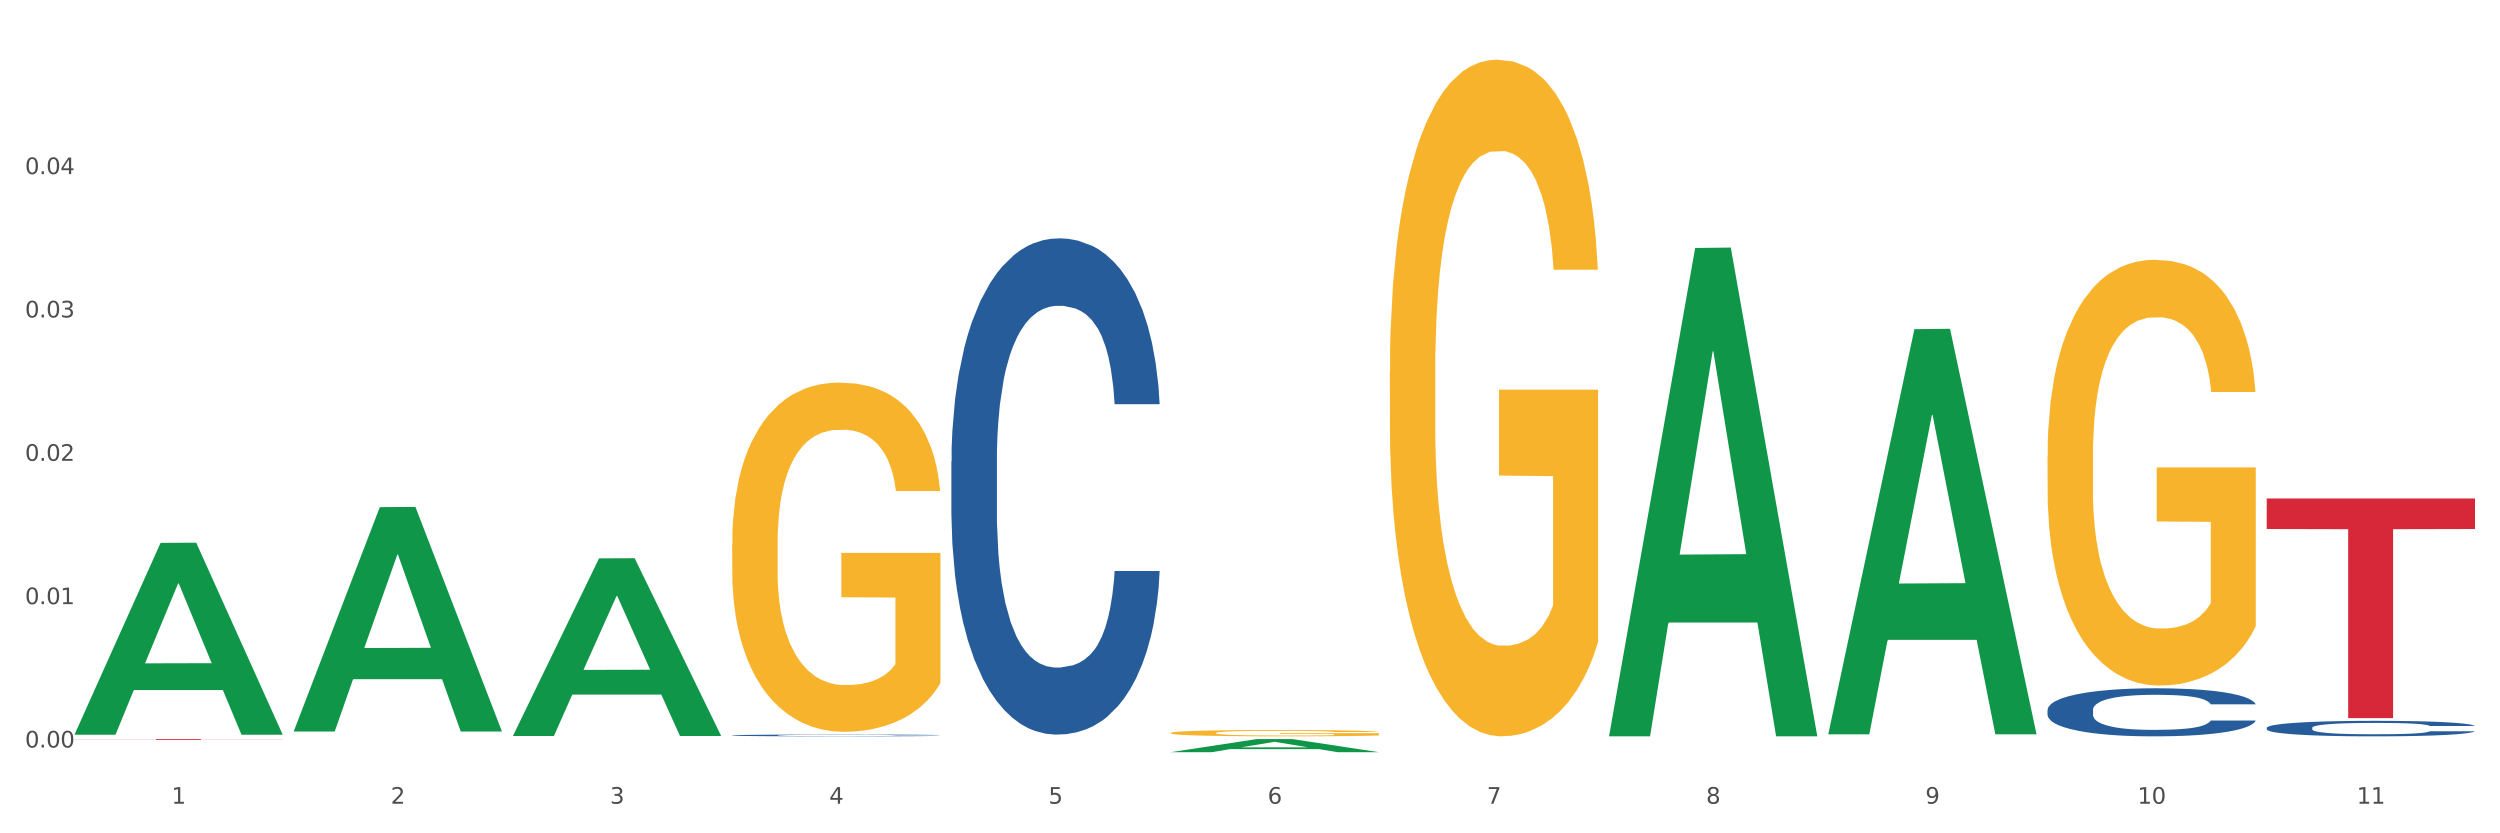
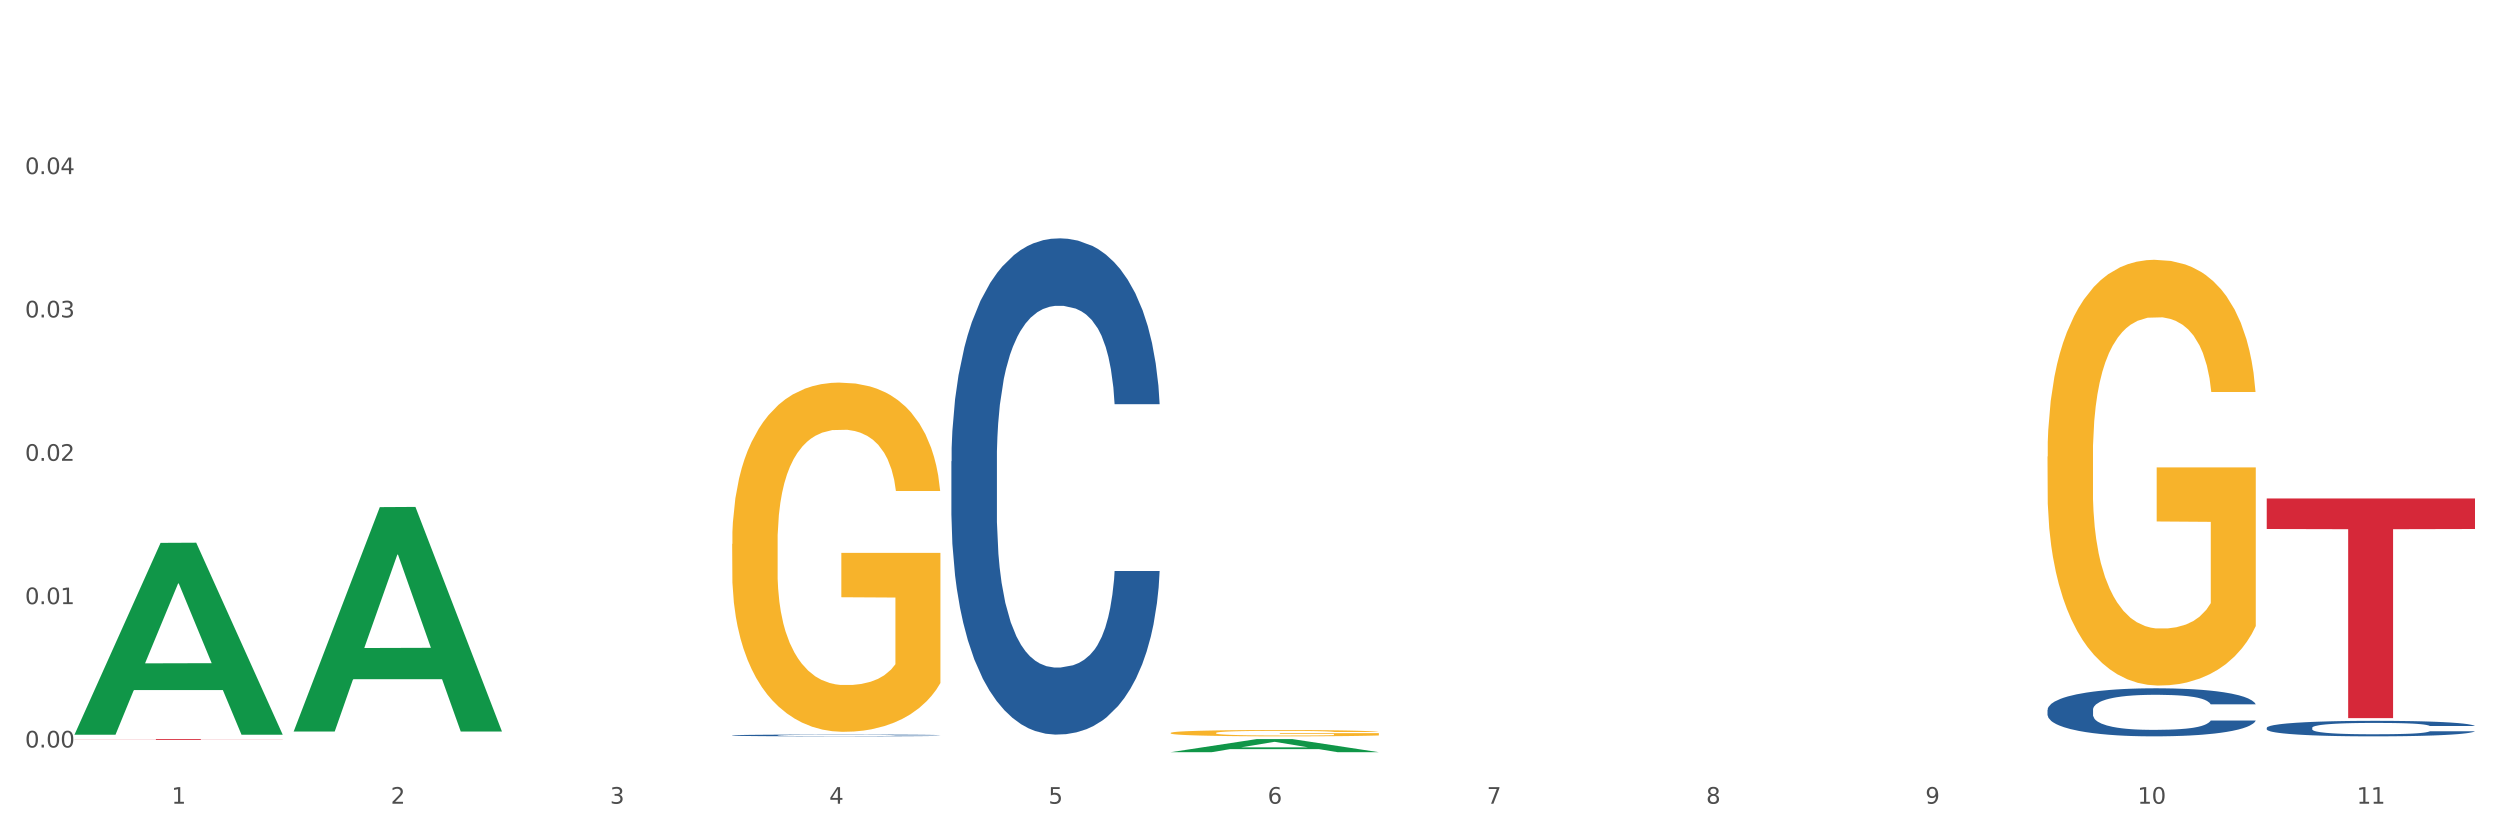
<svg xmlns="http://www.w3.org/2000/svg" xmlns:xlink="http://www.w3.org/1999/xlink" width="1080pt" height="360pt" viewBox="0 0 1080 360" version="1.1">
  <rect x="0" y="0" width="1080" height="360" fill="#333333" stroke="none" />
  <defs>
    <style type="text/css">*{stroke-linejoin: round; stroke-linecap: butt}</style>
  </defs>
  <g id="figure_1">
    <g id="patch_1">
      <path d="M 0 360  L 1080 360  L 1080 0  L 0 0  z " style="fill: #ffffff; stroke: #ffffff; stroke-linejoin: miter" />
    </g>
    <g id="axes_1">
      <g id="matplotlib.axis_1">
        <g id="xtick_1">
          <g id="text_1">
            <g style="fill: #4d4d4d" transform="translate(74.106 347.204) scale(0.096 -0.096)">
              <defs>
                <path id="DejaVuSans-31" d="M 794 531  L 1825 531  L 1825 4091  L 703 3866  L 703 4441  L 1819 4666  L 2450 4666  L 2450 531  L 3481 531  L 3481 0  L 794 0  L 794 531  z " transform="scale(0.016)" />
              </defs>
              <use xlink:href="#DejaVuSans-31" />
            </g>
          </g>
        </g>
        <g id="xtick_2">
          <g id="text_2">
            <g style="fill: #4d4d4d" transform="translate(168.812 347.204) scale(0.096 -0.096)">
              <defs>
                <path id="DejaVuSans-32" d="M 1228 531  L 3431 531  L 3431 0  L 469 0  L 469 531  Q 828 903 1448 1529  Q 2069 2156 2228 2338  Q 2531 2678 2651 2914  Q 2772 3150 2772 3378  Q 2772 3750 2511 3984  Q 2250 4219 1831 4219  Q 1534 4219 1204 4116  Q 875 4013 500 3803  L 500 4441  Q 881 4594 1212 4672  Q 1544 4750 1819 4750  Q 2544 4750 2975 4387  Q 3406 4025 3406 3419  Q 3406 3131 3298 2873  Q 3191 2616 2906 2266  Q 2828 2175 2409 1742  Q 1991 1309 1228 531  z " transform="scale(0.016)" />
              </defs>
              <use xlink:href="#DejaVuSans-32" />
            </g>
          </g>
        </g>
        <g id="xtick_3">
          <g id="text_3">
            <g style="fill: #4d4d4d" transform="translate(263.517 347.204) scale(0.096 -0.096)">
              <defs>
                <path id="DejaVuSans-33" d="M 2597 2516  Q 3050 2419 3304 2112  Q 3559 1806 3559 1356  Q 3559 666 3084 287  Q 2609 -91 1734 -91  Q 1441 -91 1130 -33  Q 819 25 488 141  L 488 750  Q 750 597 1062 519  Q 1375 441 1716 441  Q 2309 441 2620 675  Q 2931 909 2931 1356  Q 2931 1769 2642 2001  Q 2353 2234 1838 2234  L 1294 2234  L 1294 2753  L 1863 2753  Q 2328 2753 2575 2939  Q 2822 3125 2822 3475  Q 2822 3834 2567 4026  Q 2313 4219 1838 4219  Q 1578 4219 1281 4162  Q 984 4106 628 3988  L 628 4550  Q 988 4650 1302 4700  Q 1616 4750 1894 4750  Q 2613 4750 3031 4423  Q 3450 4097 3450 3541  Q 3450 3153 3228 2886  Q 3006 2619 2597 2516  z " transform="scale(0.016)" />
              </defs>
              <use xlink:href="#DejaVuSans-33" />
            </g>
          </g>
        </g>
        <g id="xtick_4">
          <g id="text_4">
            <g style="fill: #4d4d4d" transform="translate(358.223 347.204) scale(0.096 -0.096)">
              <defs>
                <path id="DejaVuSans-34" d="M 2419 4116  L 825 1625  L 2419 1625  L 2419 4116  z M 2253 4666  L 3047 4666  L 3047 1625  L 3713 1625  L 3713 1100  L 3047 1100  L 3047 0  L 2419 0  L 2419 1100  L 313 1100  L 313 1709  L 2253 4666  z " transform="scale(0.016)" />
              </defs>
              <use xlink:href="#DejaVuSans-34" />
            </g>
          </g>
        </g>
        <g id="xtick_5">
          <g id="text_5">
            <g style="fill: #4d4d4d" transform="translate(452.928 347.204) scale(0.096 -0.096)">
              <defs>
                <path id="DejaVuSans-35" d="M 691 4666  L 3169 4666  L 3169 4134  L 1269 4134  L 1269 2991  Q 1406 3038 1543 3061  Q 1681 3084 1819 3084  Q 2600 3084 3056 2656  Q 3513 2228 3513 1497  Q 3513 744 3044 326  Q 2575 -91 1722 -91  Q 1428 -91 1123 -41  Q 819 9 494 109  L 494 744  Q 775 591 1075 516  Q 1375 441 1709 441  Q 2250 441 2565 725  Q 2881 1009 2881 1497  Q 2881 1984 2565 2268  Q 2250 2553 1709 2553  Q 1456 2553 1204 2497  Q 953 2441 691 2322  L 691 4666  z " transform="scale(0.016)" />
              </defs>
              <use xlink:href="#DejaVuSans-35" />
            </g>
          </g>
        </g>
        <g id="xtick_6">
          <g id="text_6">
            <g style="fill: #4d4d4d" transform="translate(547.634 347.204) scale(0.096 -0.096)">
              <defs>
                <path id="DejaVuSans-36" d="M 2113 2584  Q 1688 2584 1439 2293  Q 1191 2003 1191 1497  Q 1191 994 1439 701  Q 1688 409 2113 409  Q 2538 409 2786 701  Q 3034 994 3034 1497  Q 3034 2003 2786 2293  Q 2538 2584 2113 2584  z M 3366 4563  L 3366 3988  Q 3128 4100 2886 4159  Q 2644 4219 2406 4219  Q 1781 4219 1451 3797  Q 1122 3375 1075 2522  Q 1259 2794 1537 2939  Q 1816 3084 2150 3084  Q 2853 3084 3261 2657  Q 3669 2231 3669 1497  Q 3669 778 3244 343  Q 2819 -91 2113 -91  Q 1303 -91 875 529  Q 447 1150 447 2328  Q 447 3434 972 4092  Q 1497 4750 2381 4750  Q 2619 4750 2861 4703  Q 3103 4656 3366 4563  z " transform="scale(0.016)" />
              </defs>
              <use xlink:href="#DejaVuSans-36" />
            </g>
          </g>
        </g>
        <g id="xtick_7">
          <g id="text_7">
            <g style="fill: #4d4d4d" transform="translate(642.339 347.204) scale(0.096 -0.096)">
              <defs>
                <path id="DejaVuSans-37" d="M 525 4666  L 3525 4666  L 3525 4397  L 1831 0  L 1172 0  L 2766 4134  L 525 4134  L 525 4666  z " transform="scale(0.016)" />
              </defs>
              <use xlink:href="#DejaVuSans-37" />
            </g>
          </g>
        </g>
        <g id="xtick_8">
          <g id="text_8">
            <g style="fill: #4d4d4d" transform="translate(737.044 347.204) scale(0.096 -0.096)">
              <defs>
                <path id="DejaVuSans-38" d="M 2034 2216  Q 1584 2216 1326 1975  Q 1069 1734 1069 1313  Q 1069 891 1326 650  Q 1584 409 2034 409  Q 2484 409 2743 651  Q 3003 894 3003 1313  Q 3003 1734 2745 1975  Q 2488 2216 2034 2216  z M 1403 2484  Q 997 2584 770 2862  Q 544 3141 544 3541  Q 544 4100 942 4425  Q 1341 4750 2034 4750  Q 2731 4750 3128 4425  Q 3525 4100 3525 3541  Q 3525 3141 3298 2862  Q 3072 2584 2669 2484  Q 3125 2378 3379 2068  Q 3634 1759 3634 1313  Q 3634 634 3220 271  Q 2806 -91 2034 -91  Q 1263 -91 848 271  Q 434 634 434 1313  Q 434 1759 690 2068  Q 947 2378 1403 2484  z M 1172 3481  Q 1172 3119 1398 2916  Q 1625 2713 2034 2713  Q 2441 2713 2670 2916  Q 2900 3119 2900 3481  Q 2900 3844 2670 4047  Q 2441 4250 2034 4250  Q 1625 4250 1398 4047  Q 1172 3844 1172 3481  z " transform="scale(0.016)" />
              </defs>
              <use xlink:href="#DejaVuSans-38" />
            </g>
          </g>
        </g>
        <g id="xtick_9">
          <g id="text_9">
            <g style="fill: #4d4d4d" transform="translate(831.75 347.204) scale(0.096 -0.096)">
              <defs>
                <path id="DejaVuSans-39" d="M 703 97  L 703 672  Q 941 559 1184 500  Q 1428 441 1663 441  Q 2288 441 2617 861  Q 2947 1281 2994 2138  Q 2813 1869 2534 1725  Q 2256 1581 1919 1581  Q 1219 1581 811 2004  Q 403 2428 403 3163  Q 403 3881 828 4315  Q 1253 4750 1959 4750  Q 2769 4750 3195 4129  Q 3622 3509 3622 2328  Q 3622 1225 3098 567  Q 2575 -91 1691 -91  Q 1453 -91 1209 -44  Q 966 3 703 97  z M 1959 2075  Q 2384 2075 2632 2365  Q 2881 2656 2881 3163  Q 2881 3666 2632 3958  Q 2384 4250 1959 4250  Q 1534 4250 1286 3958  Q 1038 3666 1038 3163  Q 1038 2656 1286 2365  Q 1534 2075 1959 2075  z " transform="scale(0.016)" />
              </defs>
              <use xlink:href="#DejaVuSans-39" />
            </g>
          </g>
        </g>
        <g id="xtick_10">
          <g id="text_10">
            <g style="fill: #4d4d4d" transform="translate(923.401 347.204) scale(0.096 -0.096)">
              <defs>
                <path id="DejaVuSans-30" d="M 2034 4250  Q 1547 4250 1301 3770  Q 1056 3291 1056 2328  Q 1056 1369 1301 889  Q 1547 409 2034 409  Q 2525 409 2770 889  Q 3016 1369 3016 2328  Q 3016 3291 2770 3770  Q 2525 4250 2034 4250  z M 2034 4750  Q 2819 4750 3233 4129  Q 3647 3509 3647 2328  Q 3647 1150 3233 529  Q 2819 -91 2034 -91  Q 1250 -91 836 529  Q 422 1150 422 2328  Q 422 3509 836 4129  Q 1250 4750 2034 4750  z " transform="scale(0.016)" />
              </defs>
              <use xlink:href="#DejaVuSans-31" />
              <use xlink:href="#DejaVuSans-30" transform="translate(63.623 0)" />
            </g>
          </g>
        </g>
        <g id="xtick_11">
          <g id="text_11">
            <g style="fill: #4d4d4d" transform="translate(1018.107 347.204) scale(0.096 -0.096)">
              <use xlink:href="#DejaVuSans-31" />
              <use xlink:href="#DejaVuSans-31" transform="translate(63.623 0)" />
            </g>
          </g>
        </g>
        <g id="xtick_12" />
        <g id="xtick_13" />
        <g id="xtick_14" />
        <g id="xtick_15" />
        <g id="xtick_16" />
        <g id="xtick_17" />
        <g id="xtick_18" />
        <g id="xtick_19" />
        <g id="xtick_20" />
        <g id="xtick_21" />
      </g>
      <g id="matplotlib.axis_2">
        <g id="ytick_1">
          <g id="text_12">
            <g style="fill: #4d4d4d" transform="translate(10.8 322.926) scale(0.096 -0.096)">
              <defs>
                <path id="DejaVuSans-2e" d="M 684 794  L 1344 794  L 1344 0  L 684 0  L 684 794  z " transform="scale(0.016)" />
              </defs>
              <use xlink:href="#DejaVuSans-30" />
              <use xlink:href="#DejaVuSans-2e" transform="translate(63.623 0)" />
              <use xlink:href="#DejaVuSans-30" transform="translate(95.41 0)" />
              <use xlink:href="#DejaVuSans-30" transform="translate(159.033 0)" />
            </g>
          </g>
        </g>
        <g id="ytick_2">
          <g id="text_13">
            <g style="fill: #4d4d4d" transform="translate(10.8 260.997) scale(0.096 -0.096)">
              <use xlink:href="#DejaVuSans-30" />
              <use xlink:href="#DejaVuSans-2e" transform="translate(63.623 0)" />
              <use xlink:href="#DejaVuSans-30" transform="translate(95.41 0)" />
              <use xlink:href="#DejaVuSans-31" transform="translate(159.033 0)" />
            </g>
          </g>
        </g>
        <g id="ytick_3">
          <g id="text_14">
            <g style="fill: #4d4d4d" transform="translate(10.8 199.069) scale(0.096 -0.096)">
              <use xlink:href="#DejaVuSans-30" />
              <use xlink:href="#DejaVuSans-2e" transform="translate(63.623 0)" />
              <use xlink:href="#DejaVuSans-30" transform="translate(95.41 0)" />
              <use xlink:href="#DejaVuSans-32" transform="translate(159.033 0)" />
            </g>
          </g>
        </g>
        <g id="ytick_4">
          <g id="text_15">
            <g style="fill: #4d4d4d" transform="translate(10.8 137.14) scale(0.096 -0.096)">
              <use xlink:href="#DejaVuSans-30" />
              <use xlink:href="#DejaVuSans-2e" transform="translate(63.623 0)" />
              <use xlink:href="#DejaVuSans-30" transform="translate(95.41 0)" />
              <use xlink:href="#DejaVuSans-33" transform="translate(159.033 0)" />
            </g>
          </g>
        </g>
        <g id="ytick_5">
          <g id="text_16">
            <g style="fill: #4d4d4d" transform="translate(10.8 75.212) scale(0.096 -0.096)">
              <use xlink:href="#DejaVuSans-30" />
              <use xlink:href="#DejaVuSans-2e" transform="translate(63.623 0)" />
              <use xlink:href="#DejaVuSans-30" transform="translate(95.41 0)" />
              <use xlink:href="#DejaVuSans-34" transform="translate(159.033 0)" />
            </g>
          </g>
        </g>
        <g id="ytick_6" />
        <g id="ytick_7" />
        <g id="ytick_8" />
        <g id="ytick_9" />
        <g id="ytick_10" />
      </g>
      <g id="PolyCollection_1">
        <path d="M 32.175 317.263  L 32.268 317.185  L 69.369 234.52  L 84.766 234.442  L 122.145 317.419  L 104.337 317.419  L 96.267 298.097  L 57.96 298.097  L 57.682 298.408  L 49.891 317.419  L 32.175 317.419  L 32.175 317.263  L 62.783 286.566  L 91.444 286.488  L 77.253 252.129  L 77.067 251.973  L 76.882 252.206  L 62.691 286.488  L 62.783 286.566  L 32.175 317.263  z " clip-path="url(#p642469401f)" style="fill: #109648" />
        <path d="M 979.23 215.343  L 1069.2 215.343  L 1069.2 228.528  L 1033.809 228.617  L 1033.809 310.222  L 1014.408 310.222  L 1014.408 228.617  L 979.23 228.528  L 979.23 215.432  L 979.23 215.343  z " clip-path="url(#p642469401f)" style="fill: #d62839" />
        <path d="M 32.175 319.278  L 122.145 319.278  L 122.145 319.331  L 86.754 319.332  L 86.754 319.661  L 67.353 319.661  L 67.353 319.332  L 32.175 319.331  L 32.175 319.279  L 32.175 319.278  z " clip-path="url(#p642469401f)" style="fill: #d62839" />
        <path d="M 884.524 197.222  L 884.631 197.054  L 884.631 191.007  L 884.843 185.799  L 885.905 173.201  L 887.499 162.785  L 888.667 157.242  L 889.835 152.706  L 891.216 148.171  L 892.916 143.467  L 895.996 136.58  L 897.908 133.052  L 900.245 129.356  L 904.494 123.981  L 907.575 120.957  L 910.761 118.437  L 915.966 115.413  L 919.365 114.069  L 922.977 113.062  L 927.332 112.39  L 930.625 112.222  L 937.848 112.726  L 944.009 114.237  L 946.983 115.413  L 950.807 117.429  L 952.825 118.773  L 956.118 121.461  L 959.517 124.989  L 961.854 128.012  L 965.359 133.724  L 968.015 139.435  L 970.458 146.491  L 971.733 151.362  L 972.689 155.898  L 973.539 161.106  L 974.388 169.337  L 955.268 169.337  L 954.525 163.457  L 953.356 157.914  L 951.657 152.538  L 950.17 149.179  L 947.62 144.979  L 945.283 142.291  L 942.84 140.275  L 939.866 138.595  L 937.529 137.755  L 934.236 137.084  L 927.757 137.252  L 923.402 138.595  L 920.427 140.275  L 918.515 141.787  L 916.816 143.467  L 914.904 145.819  L 912.673 149.347  L 911.08 152.538  L 909.487 156.57  L 908.212 160.602  L 907.043 165.305  L 906.087 170.345  L 905.344 175.552  L 904.707 181.936  L 904.175 192.519  L 904.175 215.533  L 904.388 220.74  L 904.919 227.628  L 905.556 232.835  L 906.619 239.051  L 907.575 243.251  L 909.38 249.298  L 911.399 254.338  L 912.992 257.529  L 914.585 260.217  L 917.347 263.913  L 920.427 266.937  L 923.083 268.784  L 926.695 270.464  L 929.138 271.136  L 931.262 271.472  L 936.467 271.472  L 940.185 270.968  L 944.327 269.792  L 947.514 268.28  L 950.17 266.433  L 953.144 263.409  L 955.056 260.553  L 955.056 225.444  L 931.687 225.276  L 931.687 201.926  L 974.495 201.926  L 974.495 270.464  L 972.689 273.992  L 970.671 277.184  L 968.546 280.039  L 965.359 283.567  L 961.535 286.927  L 958.136 289.279  L 954.525 291.295  L 950.276 293.142  L 944.752 294.822  L 941.353 295.494  L 937.104 295.998  L 932.112 296.166  L 927.757 295.83  L 923.508 294.99  L 919.047 293.478  L 914.691 291.295  L 911.399 289.111  L 908.106 286.423  L 904.6 282.895  L 901.839 279.536  L 899.714 276.512  L 897.377 272.648  L 894.828 267.609  L 892.916 263.073  L 891.216 258.369  L 889.411 252.322  L 888.136 247.114  L 886.861 240.563  L 886.118 235.691  L 885.268 228.132  L 884.631 217.549  L 884.524 197.222  z " clip-path="url(#p642469401f)" style="fill: #f7b32b" />
-         <path d="M 600.408 160.852  L 600.514 160.585  L 600.514 150.974  L 600.727 142.697  L 601.789 122.674  L 603.382 106.121  L 604.551 97.311  L 605.719 90.102  L 607.1 82.894  L 608.799 75.418  L 611.88 64.472  L 613.792 58.865  L 616.129 52.992  L 620.378 44.448  L 623.458 39.643  L 626.645 35.638  L 631.85 30.832  L 635.249 28.696  L 638.86 27.094  L 643.215 26.026  L 646.508 25.759  L 653.731 26.56  L 659.892 28.963  L 662.867 30.832  L 666.691 34.036  L 668.709 36.172  L 672.002 40.443  L 675.401 46.05  L 677.738 50.856  L 681.243 59.933  L 683.899 69.011  L 686.342 80.224  L 687.616 87.966  L 688.572 95.175  L 689.422 103.451  L 690.272 116.533  L 671.152 116.533  L 670.408 107.189  L 669.24 98.378  L 667.54 89.835  L 666.053 84.495  L 663.504 77.821  L 661.167 73.549  L 658.724 70.345  L 655.75 67.676  L 653.413 66.341  L 650.12 65.273  L 643.64 65.54  L 639.285 67.676  L 636.311 70.345  L 634.399 72.748  L 632.699 75.418  L 630.787 79.156  L 628.557 84.762  L 626.963 89.835  L 625.37 96.243  L 624.095 102.65  L 622.927 110.126  L 621.971 118.135  L 621.227 126.412  L 620.59 136.557  L 620.059 153.377  L 620.059 189.953  L 620.271 198.23  L 620.803 209.176  L 621.44 217.452  L 622.502 227.331  L 623.458 234.005  L 625.264 243.616  L 627.282 251.626  L 628.875 256.698  L 630.469 260.97  L 633.231 266.844  L 636.311 271.649  L 638.967 274.586  L 642.578 277.256  L 645.021 278.324  L 647.146 278.858  L 652.351 278.858  L 656.068 278.057  L 660.211 276.188  L 663.398 273.785  L 666.053 270.849  L 669.027 266.043  L 670.939 261.504  L 670.939 205.705  L 647.571 205.438  L 647.571 168.328  L 690.378 168.328  L 690.378 277.256  L 688.572 282.863  L 686.554 287.935  L 684.43 292.474  L 681.243 298.081  L 677.419 303.42  L 674.02 307.158  L 670.408 310.362  L 666.159 313.299  L 660.636 315.968  L 657.237 317.036  L 652.988 317.837  L 647.995 318.104  L 643.64 317.57  L 639.391 316.235  L 634.93 313.833  L 630.575 310.362  L 627.282 306.891  L 623.989 302.619  L 620.484 297.013  L 617.722 291.673  L 615.598 286.867  L 613.261 280.727  L 610.711 272.717  L 608.799 265.509  L 607.1 258.033  L 605.294 248.422  L 604.019 240.146  L 602.745 229.733  L 602.001 221.991  L 601.151 209.977  L 600.514 193.157  L 600.408 160.852  z " clip-path="url(#p642469401f)" style="fill: #f7b32b" />
        <path d="M 505.702 316.63  L 505.809 316.627  L 505.809 316.537  L 506.021 316.46  L 507.083 316.272  L 508.677 316.117  L 509.845 316.034  L 511.014 315.967  L 512.394 315.899  L 514.094 315.829  L 517.174 315.726  L 519.086 315.674  L 521.423 315.619  L 525.672 315.539  L 528.753 315.493  L 531.939 315.456  L 537.144 315.411  L 540.543 315.391  L 544.155 315.376  L 548.51 315.366  L 551.803 315.363  L 559.026 315.371  L 565.187 315.393  L 568.161 315.411  L 571.985 315.441  L 574.003 315.461  L 577.296 315.501  L 580.695 315.554  L 583.032 315.599  L 586.537 315.684  L 589.193 315.769  L 591.636 315.874  L 592.911 315.947  L 593.867 316.014  L 594.717 316.092  L 595.566 316.214  L 576.446 316.214  L 575.703 316.127  L 574.534 316.044  L 572.835 315.964  L 571.348 315.914  L 568.798 315.851  L 566.461 315.811  L 564.018 315.781  L 561.044 315.756  L 558.707 315.744  L 555.414 315.734  L 548.935 315.736  L 544.58 315.756  L 541.606 315.781  L 539.694 315.804  L 537.994 315.829  L 536.082 315.864  L 533.851 315.917  L 532.258 315.964  L 530.665 316.024  L 529.39 316.084  L 528.222 316.154  L 527.266 316.229  L 526.522 316.307  L 525.885 316.402  L 525.354 316.56  L 525.354 316.903  L 525.566 316.98  L 526.097 317.083  L 526.734 317.161  L 527.797 317.253  L 528.753 317.316  L 530.558 317.406  L 532.577 317.481  L 534.17 317.529  L 535.763 317.569  L 538.525 317.624  L 541.606 317.669  L 544.261 317.696  L 547.873 317.721  L 550.316 317.731  L 552.44 317.736  L 557.645 317.736  L 561.363 317.729  L 565.505 317.711  L 568.692 317.689  L 571.348 317.661  L 574.322 317.616  L 576.234 317.574  L 576.234 317.05  L 552.865 317.048  L 552.865 316.7  L 595.673 316.7  L 595.673 317.721  L 593.867 317.774  L 591.849 317.821  L 589.724 317.864  L 586.537 317.917  L 582.713 317.967  L 579.314 318.002  L 575.703 318.032  L 571.454 318.059  L 565.93 318.084  L 562.531 318.094  L 558.282 318.102  L 553.29 318.104  L 548.935 318.099  L 544.686 318.087  L 540.225 318.064  L 535.87 318.032  L 532.577 317.999  L 529.284 317.959  L 525.778 317.906  L 523.017 317.856  L 520.892 317.811  L 518.555 317.754  L 516.006 317.679  L 514.094 317.611  L 512.394 317.541  L 510.589 317.451  L 509.314 317.373  L 508.039 317.276  L 507.296 317.203  L 506.446 317.09  L 505.809 316.933  L 505.702 316.63  z " clip-path="url(#p642469401f)" style="fill: #f7b32b" />
        <path d="M 316.291 317.676  L 316.398 317.675  L 316.398 317.655  L 316.717 317.628  L 317.887 317.579  L 319.376 317.541  L 321.928 317.497  L 323.31 317.478  L 325.118 317.458  L 328.84 317.424  L 333.094 317.396  L 336.072 317.38  L 338.305 317.37  L 343.304 317.353  L 346.175 317.345  L 349.153 317.339  L 351.705 317.334  L 355.959 317.329  L 359.362 317.327  L 363.297 317.326  L 366.594 317.327  L 370.954 317.33  L 377.335 317.339  L 379.781 317.343  L 383.078 317.352  L 386.481 317.363  L 389.246 317.375  L 392.436 317.391  L 395.733 317.412  L 398.924 317.439  L 401.157 317.464  L 402.965 317.491  L 404.56 317.522  L 405.73 317.557  L 406.262 317.586  L 386.8 317.586  L 386.268 317.56  L 385.205 317.532  L 384.141 317.513  L 382.971 317.497  L 381.164 317.479  L 379.568 317.468  L 376.91 317.454  L 374.464 317.446  L 372.443 317.441  L 369.997 317.437  L 364.786 317.432  L 361.064 317.432  L 358.724 317.434  L 355.853 317.437  L 353.407 317.442  L 350.535 317.451  L 348.302 317.46  L 346.069 317.472  L 344.793 317.481  L 342.878 317.496  L 341.602 317.509  L 339.901 317.531  L 338.944 317.547  L 337.242 317.587  L 336.498 317.617  L 336.178 317.638  L 335.966 317.66  L 335.966 317.771  L 336.604 317.821  L 337.136 317.842  L 337.986 317.866  L 339.582 317.898  L 341.921 317.928  L 344.367 317.95  L 346.388 317.964  L 348.302 317.974  L 350.216 317.981  L 352.556 317.988  L 354.47 317.993  L 357.342 317.997  L 360.745 317.999  L 363.403 317.999  L 368.827 317.996  L 371.273 317.992  L 373.613 317.987  L 376.165 317.979  L 378.186 317.971  L 379.356 317.964  L 381.27 317.951  L 382.759 317.937  L 384.035 317.92  L 384.886 317.906  L 385.843 317.885  L 386.587 317.861  L 386.8 317.848  L 406.262 317.848  L 405.836 317.873  L 405.092 317.898  L 403.603 317.932  L 402.433 317.951  L 400.625 317.974  L 398.711 317.994  L 396.052 318.016  L 393.606 318.032  L 391.054 318.047  L 388.289 318.059  L 383.291 318.077  L 381.483 318.082  L 377.654 318.091  L 374.676 318.096  L 370.316 318.101  L 365.849 318.104  L 361.17 318.104  L 357.023 318.103  L 352.45 318.099  L 349.578 318.094  L 346.388 318.088  L 342.666 318.078  L 339.156 318.066  L 335.859 318.052  L 332.775 318.035  L 329.904 318.017  L 326.182 317.986  L 323.417 317.956  L 321.396 317.929  L 320.014 317.905  L 318.631 317.876  L 317.887 317.855  L 316.717 317.805  L 316.291 317.759  L 316.291 317.676  z " clip-path="url(#p642469401f)" style="fill: #255c99" />
        <path d="M 410.997 199.291  L 411.103 199.095  L 411.103 193.613  L 411.422 186.173  L 412.592 172.467  L 414.081 162.09  L 416.633 149.951  L 418.016 144.86  L 419.824 139.182  L 423.546 129.98  L 427.8 122.148  L 430.778 117.841  L 433.011 115.1  L 438.009 110.205  L 440.881 108.051  L 443.858 106.289  L 446.411 105.114  L 450.665 103.744  L 454.068 103.156  L 458.003 102.96  L 461.299 103.156  L 465.66 103.939  L 472.041 106.289  L 474.487 107.659  L 477.783 110.009  L 481.186 113.142  L 483.951 116.274  L 487.142 120.778  L 490.439 126.651  L 493.629 134.092  L 495.862 140.944  L 497.67 148.189  L 499.266 157  L 500.435 166.593  L 500.967 174.621  L 481.505 174.621  L 480.974 167.377  L 479.91 159.545  L 478.847 154.258  L 477.677 149.951  L 475.869 145.056  L 474.274 141.923  L 471.615 138.203  L 469.169 135.854  L 467.149 134.483  L 464.703 133.308  L 459.491 132.134  L 455.769 132.134  L 453.43 132.525  L 450.558 133.504  L 448.112 134.875  L 445.241 137.224  L 443.008 139.77  L 440.774 143.098  L 439.498 145.448  L 437.584 149.755  L 436.308 153.279  L 434.606 159.349  L 433.649 163.657  L 431.947 174.817  L 431.203 183.04  L 430.884 188.718  L 430.671 194.984  L 430.671 225.528  L 431.309 239.233  L 431.841 245.107  L 432.692 251.764  L 434.287 260.379  L 436.627 268.798  L 439.073 274.868  L 441.093 278.588  L 443.008 281.329  L 444.922 283.483  L 447.262 285.441  L 449.176 286.615  L 452.047 287.79  L 455.45 288.378  L 458.109 288.378  L 463.533 287.399  L 465.979 286.42  L 468.318 285.049  L 470.871 282.895  L 472.891 280.546  L 474.061 278.784  L 475.975 275.064  L 477.464 271.148  L 478.74 266.644  L 479.591 262.729  L 480.548 256.855  L 481.293 250.198  L 481.505 246.673  L 500.967 246.673  L 500.542 253.722  L 499.797 260.575  L 498.308 269.777  L 497.139 275.064  L 495.331 281.525  L 493.416 287.007  L 490.758 293.077  L 488.312 297.58  L 485.759 301.496  L 482.994 305.02  L 477.996 309.915  L 476.188 311.286  L 472.36 313.635  L 469.382 315.006  L 465.022 316.376  L 460.555 317.159  L 455.876 317.355  L 451.728 316.964  L 447.155 315.789  L 444.284 314.614  L 441.093 312.852  L 437.371 310.111  L 433.862 306.782  L 430.565 302.866  L 427.481 298.363  L 424.609 293.272  L 420.887 284.853  L 418.122 276.63  L 416.102 268.994  L 414.719 262.533  L 413.337 254.309  L 412.592 248.631  L 411.422 234.926  L 410.997 222.199  L 410.997 199.291  z " clip-path="url(#p642469401f)" style="fill: #255c99" />
        <path d="M 884.524 306.67  L 884.631 306.651  L 884.631 306.12  L 884.95 305.399  L 886.12 304.072  L 887.608 303.067  L 890.161 301.891  L 891.543 301.398  L 893.351 300.848  L 897.073 299.957  L 901.327 299.199  L 904.305 298.781  L 906.538 298.516  L 911.537 298.042  L 914.408 297.833  L 917.386 297.663  L 919.938 297.549  L 924.192 297.416  L 927.595 297.359  L 931.53 297.34  L 934.827 297.359  L 939.187 297.435  L 945.568 297.663  L 948.014 297.795  L 951.311 298.023  L 954.714 298.326  L 957.479 298.63  L 960.669 299.066  L 963.966 299.635  L 967.157 300.355  L 969.39 301.019  L 971.198 301.721  L 972.793 302.574  L 973.963 303.503  L 974.495 304.281  L 955.033 304.281  L 954.501 303.579  L 953.438 302.82  L 952.374 302.308  L 951.204 301.891  L 949.396 301.417  L 947.801 301.114  L 945.143 300.753  L 942.697 300.526  L 940.676 300.393  L 938.23 300.279  L 933.019 300.166  L 929.297 300.166  L 926.957 300.204  L 924.086 300.298  L 921.64 300.431  L 918.768 300.659  L 916.535 300.905  L 914.302 301.228  L 913.026 301.455  L 911.111 301.872  L 909.835 302.214  L 908.134 302.801  L 907.176 303.219  L 905.475 304.299  L 904.73 305.096  L 904.411 305.646  L 904.199 306.253  L 904.199 309.211  L 904.837 310.538  L 905.368 311.107  L 906.219 311.752  L 907.814 312.586  L 910.154 313.402  L 912.6 313.989  L 914.621 314.35  L 916.535 314.615  L 918.449 314.824  L 920.789 315.013  L 922.703 315.127  L 925.575 315.241  L 928.978 315.298  L 931.636 315.298  L 937.06 315.203  L 939.506 315.108  L 941.846 314.975  L 944.398 314.767  L 946.419 314.539  L 947.589 314.369  L 949.503 314.008  L 950.992 313.629  L 952.268 313.193  L 953.119 312.814  L 954.076 312.245  L 954.82 311.6  L 955.033 311.259  L 974.495 311.259  L 974.069 311.941  L 973.325 312.605  L 971.836 313.496  L 970.666 314.008  L 968.858 314.634  L 966.944 315.165  L 964.285 315.753  L 961.839 316.189  L 959.287 316.568  L 956.522 316.91  L 951.523 317.384  L 949.715 317.516  L 945.887 317.744  L 942.909 317.877  L 938.549 318.009  L 934.082 318.085  L 929.403 318.104  L 925.256 318.066  L 920.683 317.953  L 917.811 317.839  L 914.621 317.668  L 910.899 317.403  L 907.389 317.08  L 904.092 316.701  L 901.008 316.265  L 898.137 315.772  L 894.415 314.956  L 891.65 314.16  L 889.629 313.42  L 888.246 312.795  L 886.864 311.998  L 886.12 311.448  L 884.95 310.121  L 884.524 308.888  L 884.524 306.67  z " clip-path="url(#p642469401f)" style="fill: #255c99" />
        <path d="M 316.291 234.993  L 316.398 234.855  L 316.398 229.895  L 316.61 225.623  L 317.672 215.289  L 319.266 206.746  L 320.434 202.199  L 321.603 198.478  L 322.983 194.758  L 324.683 190.9  L 327.763 185.25  L 329.675 182.357  L 332.012 179.325  L 336.261 174.916  L 339.342 172.436  L 342.528 170.369  L 347.733 167.889  L 351.132 166.786  L 354.744 165.96  L 359.099 165.408  L 362.392 165.271  L 369.615 165.684  L 375.776 166.924  L 378.75 167.889  L 382.574 169.542  L 384.592 170.644  L 387.885 172.849  L 391.284 175.743  L 393.621 178.223  L 397.127 182.908  L 399.782 187.593  L 402.225 193.38  L 403.5 197.376  L 404.456 201.096  L 405.306 205.368  L 406.155 212.12  L 387.035 212.12  L 386.292 207.297  L 385.123 202.75  L 383.424 198.341  L 381.937 195.585  L 379.387 192.14  L 377.051 189.935  L 374.607 188.282  L 371.633 186.904  L 369.296 186.215  L 366.003 185.664  L 359.524 185.802  L 355.169 186.904  L 352.195 188.282  L 350.283 189.522  L 348.583 190.9  L 346.671 192.829  L 344.44 195.723  L 342.847 198.341  L 341.254 201.648  L 339.979 204.955  L 338.811 208.813  L 337.855 212.946  L 337.111 217.218  L 336.474 222.454  L 335.943 231.135  L 335.943 250.012  L 336.155 254.284  L 336.686 259.933  L 337.323 264.205  L 338.386 269.303  L 339.342 272.748  L 341.147 277.709  L 343.166 281.842  L 344.759 284.46  L 346.352 286.665  L 349.114 289.696  L 352.195 292.177  L 354.85 293.692  L 358.462 295.07  L 360.905 295.621  L 363.029 295.897  L 368.234 295.897  L 371.952 295.484  L 376.095 294.519  L 379.281 293.279  L 381.937 291.763  L 384.911 289.283  L 386.823 286.941  L 386.823 258.142  L 363.454 258.004  L 363.454 238.851  L 406.262 238.851  L 406.262 295.07  L 404.456 297.964  L 402.438 300.582  L 400.313 302.924  L 397.127 305.818  L 393.303 308.574  L 389.903 310.503  L 386.292 312.156  L 382.043 313.672  L 376.519 315.05  L 373.12 315.601  L 368.871 316.015  L 363.879 316.152  L 359.524 315.877  L 355.275 315.188  L 350.814 313.948  L 346.459 312.156  L 343.166 310.365  L 339.873 308.16  L 336.367 305.267  L 333.606 302.511  L 331.481 300.031  L 329.144 296.862  L 326.595 292.728  L 324.683 289.007  L 322.983 285.149  L 321.178 280.189  L 319.903 275.917  L 318.628 270.543  L 317.885 266.547  L 317.035 260.347  L 316.398 251.666  L 316.291 234.993  z " clip-path="url(#p642469401f)" style="fill: #f7b32b" />
-         <path d="M 789.819 316.897  L 789.912 316.732  L 827.013 142.199  L 842.41 142.035  L 879.789 317.226  L 861.981 317.226  L 853.911 276.43  L 815.604 276.43  L 815.326 277.088  L 807.535 317.226  L 789.819 317.226  L 789.819 316.897  L 820.427 252.084  L 849.088 251.92  L 834.897 179.376  L 834.711 179.047  L 834.526 179.541  L 820.335 251.92  L 820.427 252.084  L 789.819 316.897  z " clip-path="url(#p642469401f)" style="fill: #109648" />
-         <path d="M 695.113 317.708  L 695.206 317.509  L 732.307 107.136  L 747.704 106.938  L 785.084 318.104  L 767.275 318.104  L 759.206 268.931  L 720.899 268.931  L 720.62 269.724  L 712.829 318.104  L 695.113 318.104  L 695.113 317.708  L 725.722 239.586  L 754.382 239.388  L 740.191 151.947  L 740.006 151.55  L 739.82 152.145  L 725.629 239.388  L 725.722 239.586  L 695.113 317.708  z " clip-path="url(#p642469401f)" style="fill: #109648" />
        <path d="M 505.702 324.939  L 505.795 324.934  L 542.896 319.284  L 558.293 319.278  L 595.673 324.95  L 577.864 324.95  L 569.795 323.629  L 531.488 323.629  L 531.209 323.65  L 523.418 324.95  L 505.702 324.95  L 505.702 324.939  L 536.311 322.841  L 564.971 322.835  L 550.78 320.487  L 550.595 320.476  L 550.409 320.492  L 536.218 322.835  L 536.311 322.841  L 505.702 324.939  z " clip-path="url(#p642469401f)" style="fill: #109648" />
-         <path d="M 221.586 317.809  L 221.679 317.737  L 258.78 241.215  L 274.177 241.143  L 311.556 317.953  L 293.748 317.953  L 285.678 300.067  L 247.371 300.067  L 247.093 300.355  L 239.302 317.953  L 221.586 317.953  L 221.586 317.809  L 252.194 289.393  L 280.855 289.321  L 266.664 257.515  L 266.478 257.371  L 266.293 257.587  L 252.102 289.321  L 252.194 289.393  L 221.586 317.809  z " clip-path="url(#p642469401f)" style="fill: #109648" />
        <path d="M 126.88 315.842  L 126.973 315.751  L 164.074 219.078  L 179.471 218.987  L 216.851 316.025  L 199.042 316.025  L 190.973 293.428  L 152.666 293.428  L 152.387 293.793  L 144.596 316.025  L 126.88 316.025  L 126.88 315.842  L 157.489 279.943  L 186.15 279.852  L 171.958 239.67  L 171.773 239.488  L 171.587 239.761  L 157.396 279.852  L 157.489 279.943  L 126.88 315.842  z " clip-path="url(#p642469401f)" style="fill: #109648" />
        <path d="M 979.23 314.41  L 979.336 314.404  L 979.336 314.232  L 979.655 314  L 980.825 313.571  L 982.314 313.246  L 984.866 312.866  L 986.249 312.707  L 988.057 312.529  L 991.779 312.241  L 996.033 311.996  L 999.01 311.861  L 1001.244 311.776  L 1006.242 311.622  L 1009.114 311.555  L 1012.091 311.5  L 1014.644 311.463  L 1018.898 311.42  L 1022.301 311.402  L 1026.236 311.396  L 1029.532 311.402  L 1033.893 311.426  L 1040.273 311.5  L 1042.719 311.543  L 1046.016 311.616  L 1049.419 311.714  L 1052.184 311.812  L 1055.375 311.953  L 1058.672 312.137  L 1061.862 312.37  L 1064.095 312.584  L 1065.903 312.811  L 1067.498 313.087  L 1068.668 313.387  L 1069.2 313.638  L 1049.738 313.638  L 1049.207 313.411  L 1048.143 313.166  L 1047.08 313.001  L 1045.91 312.866  L 1044.102 312.713  L 1042.507 312.615  L 1039.848 312.499  L 1037.402 312.425  L 1035.381 312.382  L 1032.935 312.345  L 1027.724 312.309  L 1024.002 312.309  L 1021.663 312.321  L 1018.791 312.351  L 1016.345 312.394  L 1013.474 312.468  L 1011.24 312.548  L 1009.007 312.652  L 1007.731 312.725  L 1005.817 312.86  L 1004.541 312.97  L 1002.839 313.16  L 1001.882 313.295  L 1000.18 313.644  L 999.436 313.901  L 999.117 314.079  L 998.904 314.275  L 998.904 315.231  L 999.542 315.66  L 1000.074 315.844  L 1000.925 316.052  L 1002.52 316.321  L 1004.86 316.585  L 1007.306 316.775  L 1009.326 316.891  L 1011.24 316.977  L 1013.155 317.044  L 1015.494 317.106  L 1017.409 317.142  L 1020.28 317.179  L 1023.683 317.198  L 1026.342 317.198  L 1031.766 317.167  L 1034.212 317.136  L 1036.551 317.093  L 1039.104 317.026  L 1041.124 316.952  L 1042.294 316.897  L 1044.208 316.781  L 1045.697 316.658  L 1046.973 316.517  L 1047.824 316.395  L 1048.781 316.211  L 1049.526 316.003  L 1049.738 315.893  L 1069.2 315.893  L 1068.775 316.113  L 1068.03 316.328  L 1066.541 316.616  L 1065.371 316.781  L 1063.564 316.983  L 1061.649 317.155  L 1058.991 317.345  L 1056.545 317.485  L 1053.992 317.608  L 1051.227 317.718  L 1046.229 317.871  L 1044.421 317.914  L 1040.592 317.988  L 1037.615 318.031  L 1033.254 318.074  L 1028.788 318.098  L 1024.109 318.104  L 1019.961 318.092  L 1015.388 318.055  L 1012.517 318.018  L 1009.326 317.963  L 1005.604 317.878  L 1002.095 317.773  L 998.798 317.651  L 995.714 317.51  L 992.842 317.351  L 989.12 317.087  L 986.355 316.83  L 984.334 316.591  L 982.952 316.389  L 981.569 316.132  L 980.825 315.954  L 979.655 315.525  L 979.23 315.127  L 979.23 314.41  z " clip-path="url(#p642469401f)" style="fill: #255c99" />
      </g>
    </g>
  </g>
  <defs>
    <clipPath id="p642469401f">
      <rect x="32.175" y="10.8" width="1037.025" height="329.109" />
    </clipPath>
  </defs>
</svg>